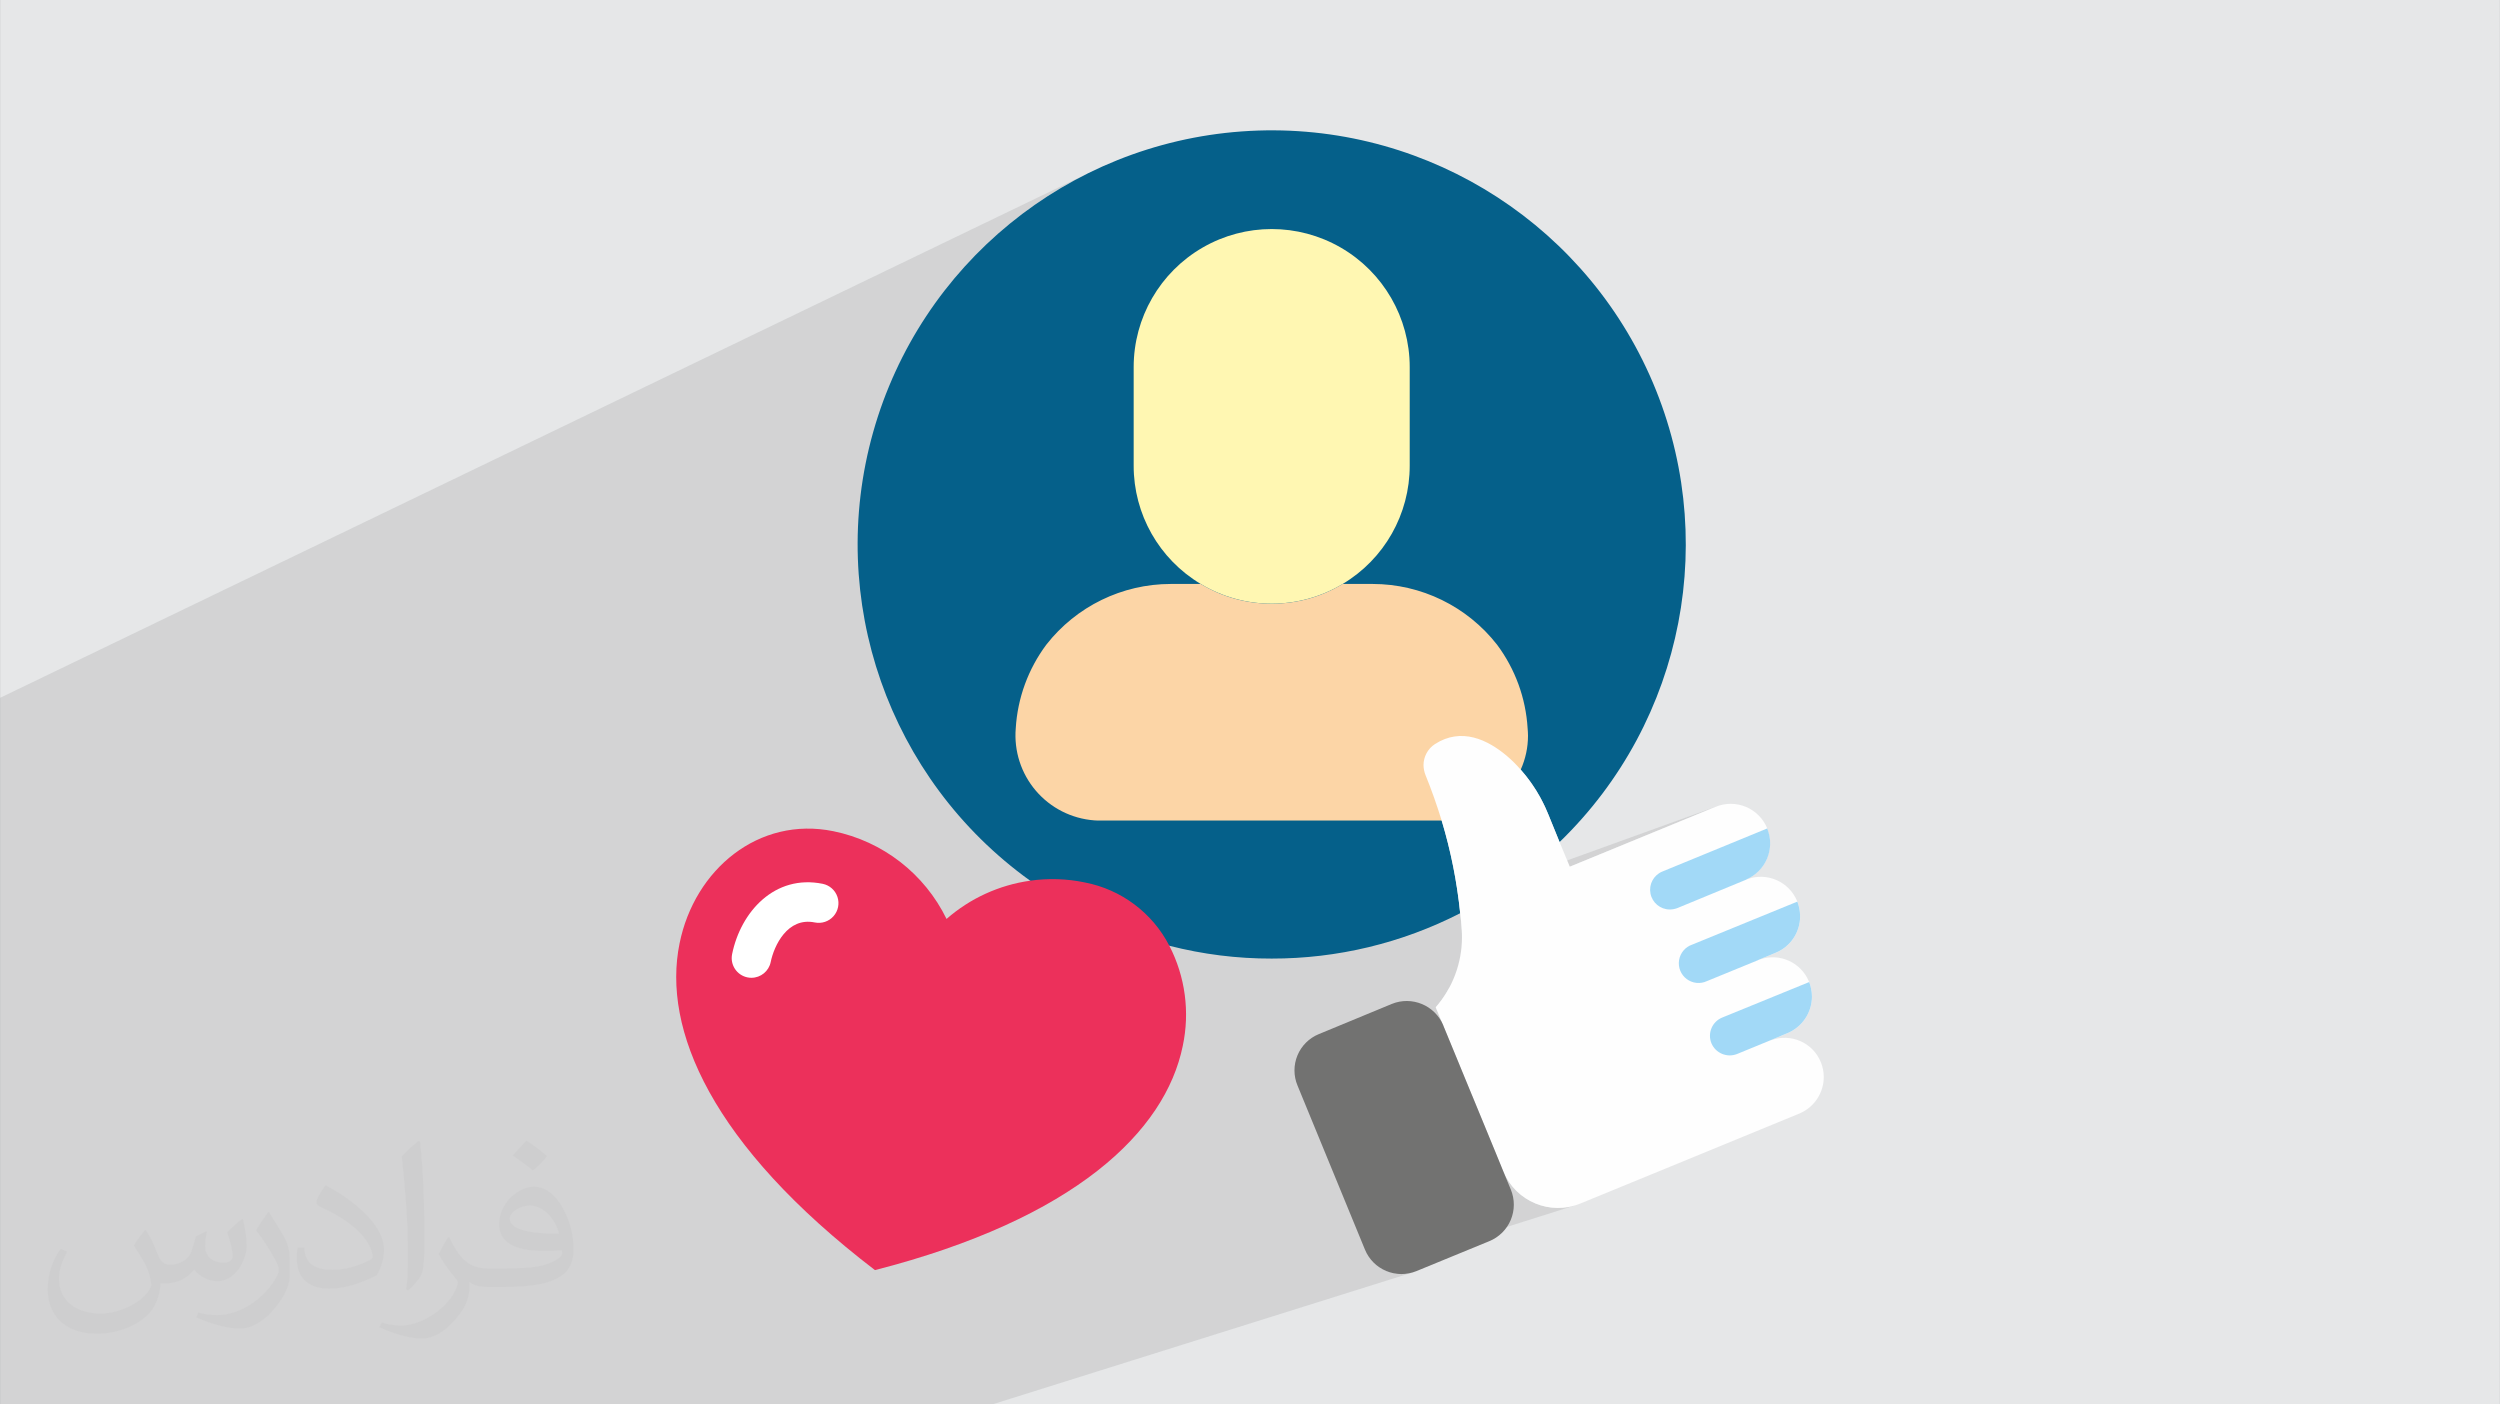
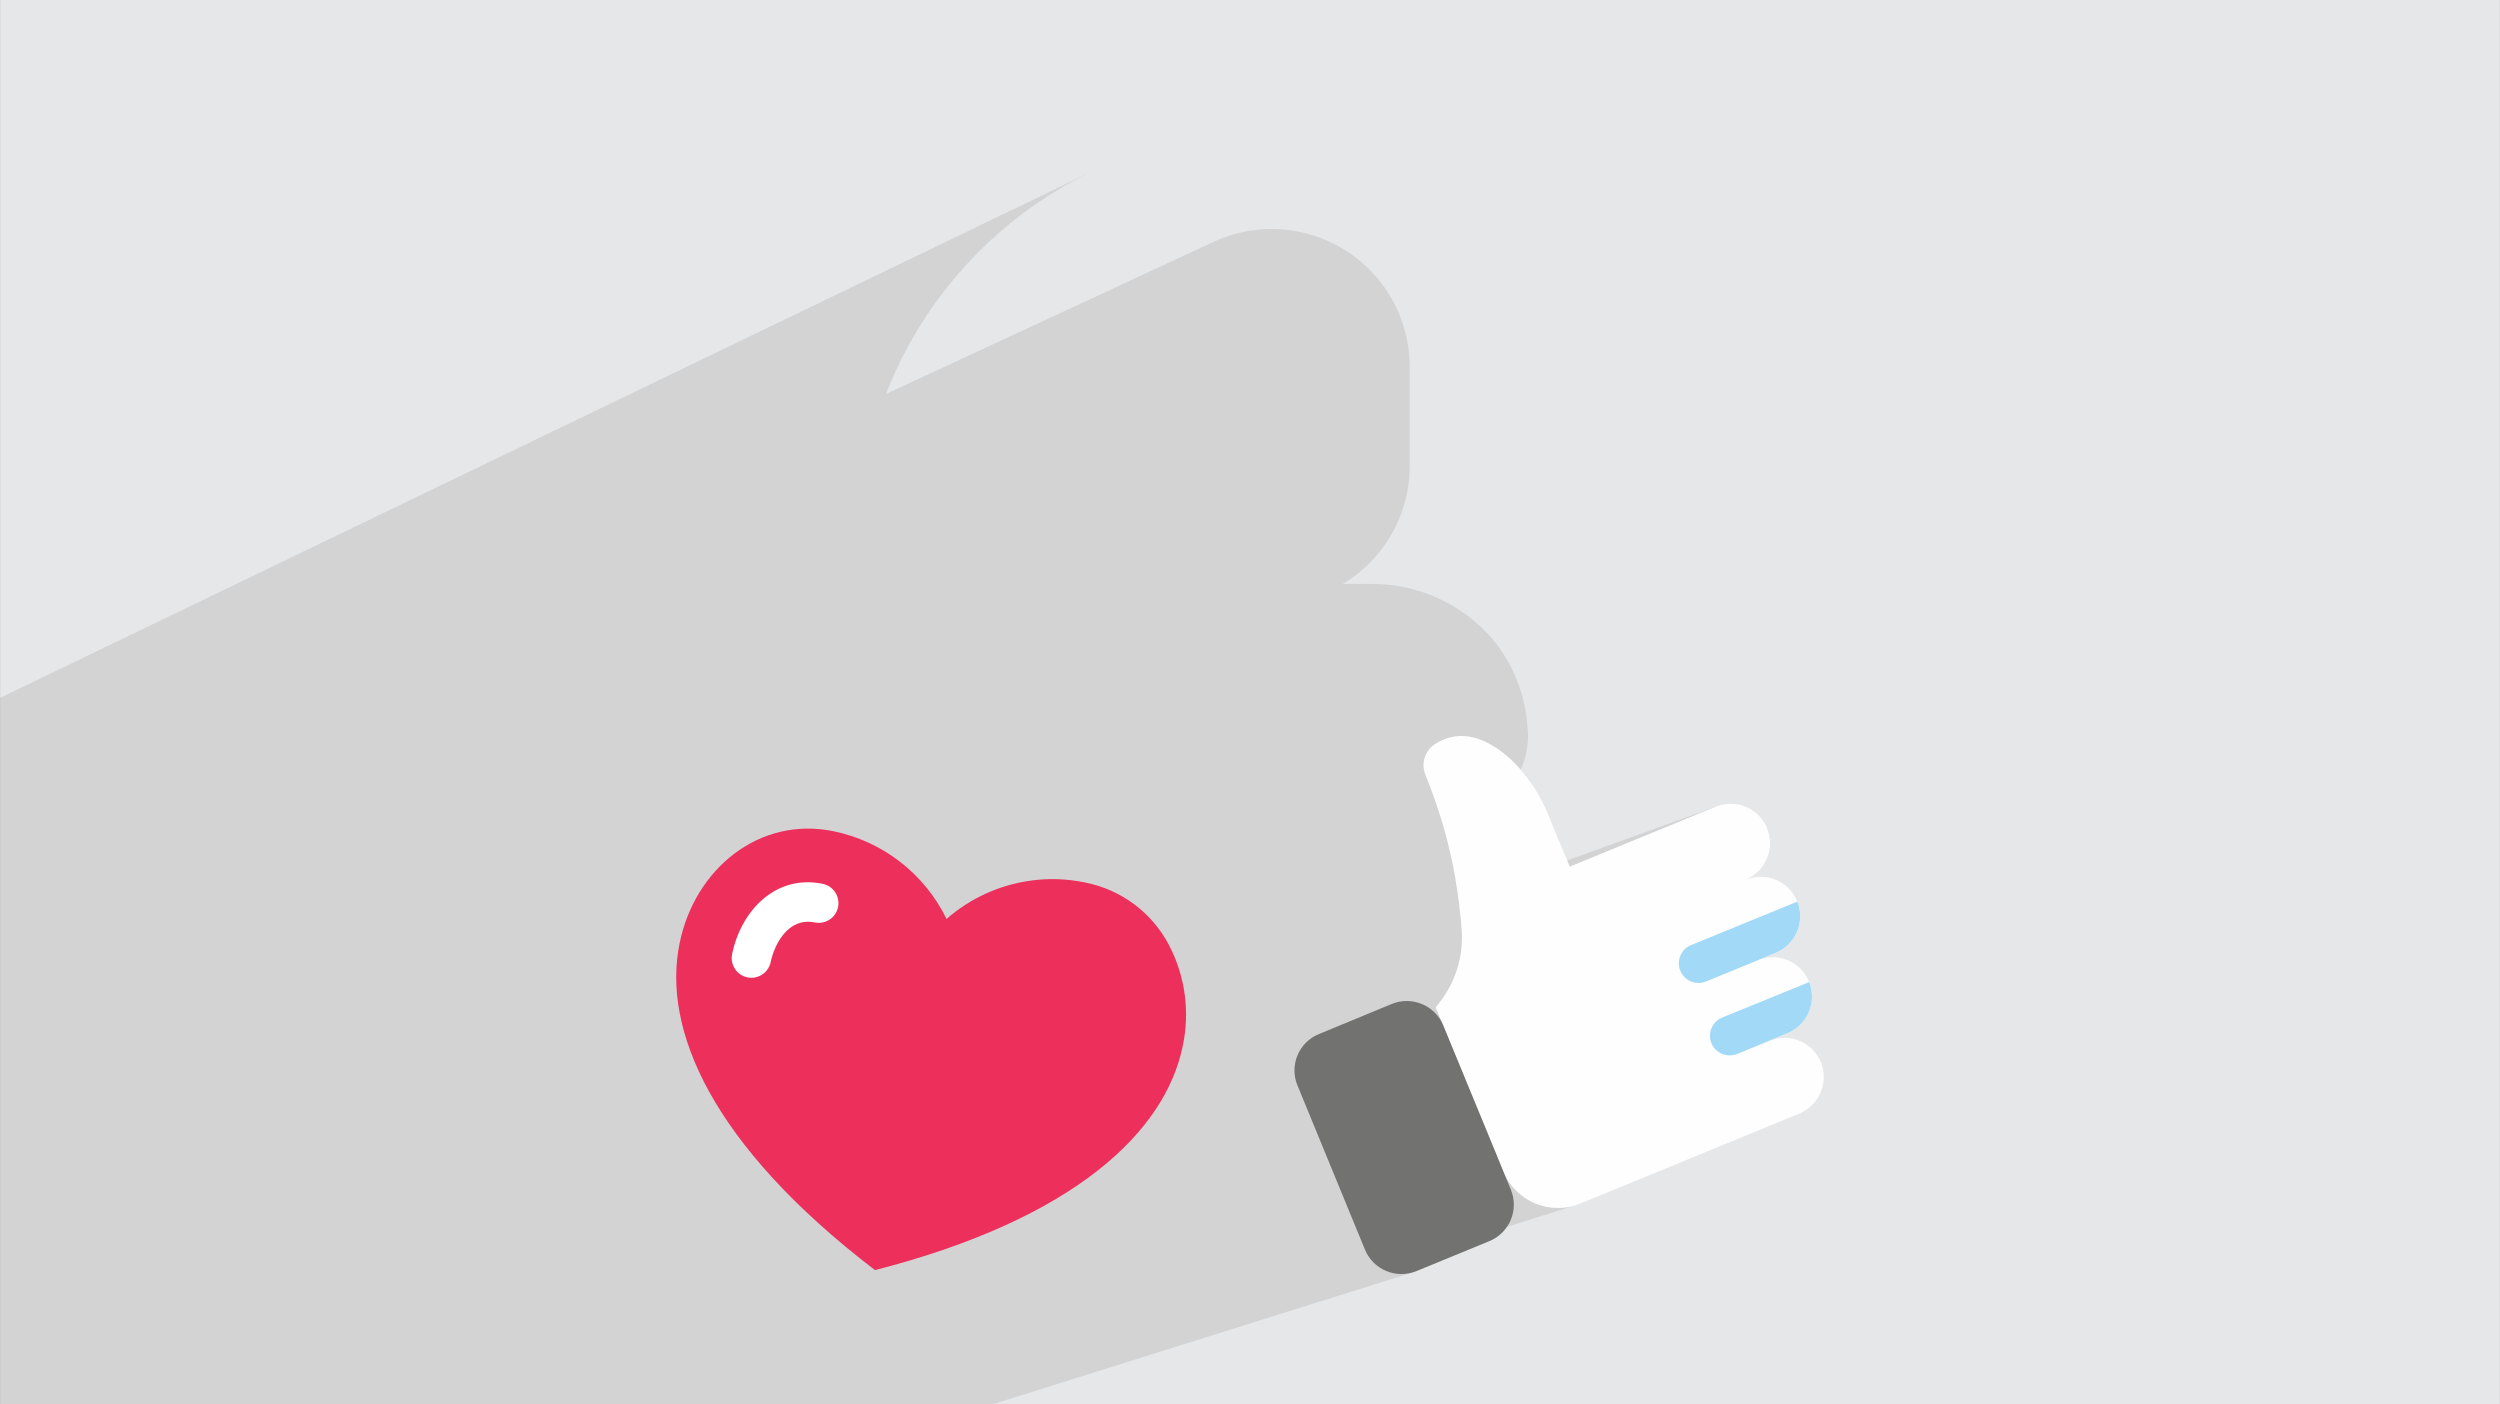
<svg xmlns="http://www.w3.org/2000/svg" xml:space="preserve" width="3.708in" height="2.083in" version="1.0" style="shape-rendering:geometricPrecision; text-rendering:geometricPrecision; image-rendering:optimizeQuality; fill-rule:evenodd; clip-rule:evenodd" viewBox="0 0 3702.73 2080.18">
  <rect x="0" y="0" width="3702.73" height="2080.18" fill="#808080" stroke="none" />
  <defs>
    <style type="text/css">
   
    .fil9 {fill:#FEFEFE}
    .fil10 {fill:#727271}
    .fil8 {fill:#FFF7B2}
    .fil7 {fill:#FCD5A6}
    .fil11 {fill:#A2D9F7}
    .fil3 {fill:#05608A}
    .fil6 {fill:#3B97D3}
    .fil0 {fill:#E6E7E8}
    .fil4 {fill:#EC305B}
    .fil5 {fill:white}
    .fil2 {fill:#373435;fill-opacity:0.031}
    .fil1 {fill:#2B2A29;fill-opacity:0.102}
   
  </style>
  </defs>
  <g id="Layer_x0020_1">
    <path class="fil0" d="M-0 0l3702.73 0 0 2080.18 -3702.73 0 0 -2080.18z" />
    <path class="fil1" d="M371.13 2080.18l-0.06 0 -0.05 0 -46.24 0 -21.5 0 -46.07 0 -32.54 0 -25.21 0 -46.57 0 -12.17 0 -23.46 0 -6.14 0 -47.38 0 -63.75 0 0 -38.87 0 -29.33 0 -22.97 0 -14.86 0 -9.36 0 -14.66 0 -12.72 0 -20.04 0 -1.48 0 -14.49 0 -7.63 0 -5.73 0 -6.34 0 -12.78 0 -1.25 0 -23.56 0 -2.99 0 -8.63 0 -4.84 0 -9.67 0 -21.04 0 -3.61 0 -16.57 0 -75.74 0 -5.83 0 -1.16 0 -0 0 -11.51 0 -0.08 0 -2.09 0 -11.49 0 -0 0 -60.46 0 -14.32 0 -1.23 0 -16.67 0 -4.94 0 -71.07 0 -47.38 0 -181.38 0 -37.01 0 -41.44 0 -159.32 1612.39 -777.45 -20.61 10.66 -20.17 11.41 -19.69 12.15 -19.21 12.87 -18.7 13.57 -18.17 14.27 -17.62 14.94 -17.05 15.59 -16.46 16.24 -15.86 16.86 -15.22 17.47 -14.58 18.06 -13.91 18.63 -13.22 19.19 -12.51 19.73 -11.79 20.26 -11.04 20.77 -10.27 21.26 -9.48 21.74 -4.58 11.71 487.2 -226.26 6.2 -2.67 6.26 -2.46 6.32 -2.25 6.38 -2.03 6.42 -1.82 6.47 -1.6 6.51 -1.39 6.53 -1.18 6.56 -0.96 6.58 -0.75 6.6 -0.53 6.61 -0.32 6.62 -0.11 6.62 0.11 6.61 0.32 6.6 0.53 6.58 0.75 6.56 0.96 6.54 1.18 6.5 1.39 6.47 1.6 6.42 1.82 6.38 2.03 6.32 2.25 6.26 2.46 6.2 2.67 6.13 2.89 6.05 3.1 5.97 3.32 5.86 3.51 5.72 3.69 5.57 3.86 5.41 4.03 5.26 4.19 5.11 4.35 4.95 4.5 4.79 4.65 4.62 4.8 4.46 4.94 4.29 5.07 4.11 5.2 3.94 5.33 3.76 5.45 3.59 5.57 3.4 5.68 3.22 5.79 3.03 5.88 2.84 5.98 2.65 6.08 2.45 6.17 2.25 6.25 2.05 6.33 1.84 6.4 1.64 6.47 1.43 6.54 1.21 6.6 1 6.65 0.78 6.71 0.56 6.75 0.34 6.79 0.11 6.83 0 58.41 0 87.62 -0.1 6.72 -0.32 6.68 -0.54 6.64 -0.75 6.6 -0.96 6.55 -1.17 6.5 -1.38 6.44 -1.58 6.38 -1.78 6.31 -1.98 6.24 -2.18 6.16 -2.37 6.09 -2.56 6 -2.75 5.91 -2.94 5.82 -3.12 5.72 -3.3 5.62 -3.48 5.51 -3.66 5.4 -3.83 5.28 -4 5.16 -4.17 5.04 -4.34 4.91 -4.5 4.77 -4.66 4.63 -4.82 4.49 -4.97 4.34 -5.13 4.19 -5.28 4.04 -5.42 3.87 -5.57 3.71 -5.71 3.54 40.88 0 0.01 0 0 -0 3.5 0 6.74 0.1 6.71 0.29 6.68 0.49 6.64 0.67 6.61 0.86 6.56 1.04 6.52 1.23 6.47 1.41 6.42 1.59 6.36 1.77 6.3 1.95 6.24 2.12 6.17 2.3 6.1 2.46 6.03 2.63 5.95 2.8 5.87 2.97 5.79 3.13 5.7 3.29 5.61 3.46 5.51 3.62 5.41 3.77 5.31 3.93 5.2 4.08 5.09 4.23 4.98 4.39 4.86 4.53 4.74 4.68 4.62 4.82 4.49 4.97 4.36 5.11 4.23 5.25 4.9 6.83 4.64 6.99 4.37 7.13 4.1 7.28 3.83 7.41 3.56 7.54 3.28 7.66 3 7.77 2.72 7.87 2.43 7.97 2.14 8.05 1.85 8.14 1.56 8.21 1.26 8.27 0.96 8.33 0.66 8.38 0.11 1.33 0.1 1.35 0.1 1.36 0.09 1.37 0.07 1.37 0.06 1.36 0.04 1.35 0.01 1.32 -0.04 3.26 -0.13 3.26 -0.21 3.25 -0.3 3.24 -0.38 3.23 -0.47 3.21 -0.55 3.2 -0.64 3.18 -0.72 3.16 -0.81 3.15 -0.89 3.13 -0.97 3.1 -1.05 3.08 -1.14 3.05 -1.21 3.02 -1.27 2.91 3.44 3.93 4.22 5.13 4.06 5.25 3.9 5.37 3.74 5.48 3.58 5.59 3.41 5.7 3.25 5.79 3.07 5.9 2.91 5.99 2.72 6.08 2.55 6.17 16.65 40.89 -153.92 56.1 0.27 1.58 0.72 4.32 0.69 4.32 0.66 4.33 0.64 4.33 0.61 4.34 0.59 4.34 0.22 1.73 383.52 -138.71 -2.7 1.03 -216.12 88.79 -163.46 58.97 0.15 1.24 0.48 4.36 0.46 4.36 0.41 3.08 0.37 3.1 0.32 3.11 0.29 3.12 0.26 3.12 0.24 3.11 0.23 3.1 0.22 3.08 0.09 1.32 0.07 1.35 0.05 1.36 0.04 1.37 0.02 1.37 0.01 1.36 0 1.35 0 1.3 452.1 -161.18 1.03 2.7 0.9 2.74 0.75 2.76 0.62 2.79 0.48 2.81 0.34 2.83 0.2 2.84 0.06 2.84 -0.08 2.84 -0.22 2.83 -0.36 2.83 -0.5 2.81 -0.63 2.79 -0.77 2.76 -0.91 2.73 -1.05 2.69 -2.49 5.2 -2.97 4.89 -3.42 4.56 -3.84 4.19 -4.23 3.79 -4.59 3.37 -4.93 2.92 -5.22 2.43 2.63 -0.88 -2.55 1.05 22.73 50.82 53.71 -18.57 -52.43 21.44 47.12 105.36 22.83 -7.65 -22.2 9.06 275.72 616.52 -275.72 -616.52 -106.59 43.51 -5.22 2.76 -4.43 3.63 -3.57 4.35 -2.66 4.92 -1.68 5.33 -0.63 5.59 0.48 5.71 1.65 5.66 2.79 5.18 3.64 4.4 4.36 3.56 4.91 2.65 5.32 1.68 5.59 0.65 5.7 -0.45 5.66 -1.6 -367.85 121 10.67 25.9 11.1 27.16 3.85 8.07 4.55 7.5 5.2 6.9 5.79 6.28 6.33 5.64 6.8 4.98 7.22 4.28 7.59 3.58 7.89 2.83 8.14 2.08 8.33 1.29 8.46 0.49 8.54 -0.35 8.56 -1.2 8.52 -2.08 -75.78 23.95 102.86 270.67 -102.86 -270.67 -0.51 0.16 95.35 270.51 -95.35 -270.51 -213.23 67.4 0.12 0.09 4.91 2.97 5.22 2.49 2.7 1.05 2.74 0.91 0.3 0.08 147.03 -46.3 -147.03 46.3 2.47 0.69 2.79 0.64 2.82 0.49 2.83 0.36 2.84 0.22 2.85 0.08 2.85 -0.06 2.85 -0.2 2.83 -0.34 2.82 -0.48 2.8 -0.62 2.77 -0.75 -622.64 195.5 -31.68 0 -11.53 0 -26.22 0 -43.07 0 -23.68 0 -30.47 0 -56.63 0 -85.81 0 -85.34 0 -80.29 0 -74.62 0 -83.83 0 -23.91 0 -92.5 0 -11.54 0 -26.09 0 -33.02 0 -77.94 0 -21.37 0 -18.02 0 -18.59 0 -0.72 0 -4.24 0 -70.35 0 -0.27 0 -50.44 0 -1.43 0 -0.02 0 -15 0zm1765.81 -563.12l471.44 -163.04 -22.73 -50.82 -101.42 41.88 -1.37 0.49 -336.67 117.96 -3.1 5.49 -3.75 5.99 -4.02 5.83 -4.29 5.66 -4.56 5.48 10.47 25.08zm43.13 104.94l476.72 -159.74 -47.12 -105.36 -103.24 42.22 -3.73 1.54 -3.43 2.01 -3.1 2.43 -2.73 2.82 -2.33 3.16 -1.89 3.46 -1.42 3.71 -0.91 3.93 -0.36 4.02 0.18 3.97 0.72 3.88 1.23 3.73 1.72 3.53 2.18 3.28 2.63 2.98 3.05 2.63 3.39 2.19 3.61 1.68 3.77 1.16 3.87 0.64 3.92 0.12 3.92 -0.41 3.86 -0.95 -362.72 123.18 18.2 44.19zm25.84 216.37l99.86 241.82 -99.86 -241.82z" />
-     <path class="fil2" d="M215.96 1821.93c7.07,10.71 11.65,21.01 16.13,32.45 3.33,6.66 5.09,18.93 20.7,18.93 4.57,0 11.13,-1.35 16.95,-4.57 6.55,-3.44 11.54,-8.64 14.15,-16.53l6.24 -21.01 15.19 -7.49 1.04 1.04c-2.08,7.91 -2.59,15.5 -2.59,21.43 0,17.57 15.19,24.23 27.25,24.23 7.07,0 13.42,-3.44 13.42,-9.89 0,-8.32 -3.53,-22.47 -8.12,-35.16 7.07,-7.07 14.15,-14.15 22.26,-19.87l1.25 0.63c3.53,14.98 5.51,29.75 5.51,39.63 0,9.67 -4.27,20.39 -7.8,27.36 -7.28,13.73 -20.18,24.65 -35.78,24.65 -11.85,0 -25.06,-5.93 -34.12,-16.95l-0.52 0c-8.53,10.61 -21.74,20.18 -42.86,20.18l-6.55 0c-1.04,13.94 -4.05,23.81 -8.64,32.66 -12.58,24.54 -49.92,41.92 -85.08,41.92 -48.89,0 -73.43,-28.19 -73.43,-65.73 0,-23.19 7.59,-44.72 19.24,-60.01l9.56 3.95c-7.28,13.94 -12.17,27.04 -12.17,39.94 0,35.16 28.61,51.9 61.58,51.9 30.58,0 68.44,-19.45 75.31,-42.02 -2.59,-24.65 -11.85,-36.19 -26,-58.66 4.27,-7.49 9.78,-14.98 16.64,-22.98l1.25 0 0 0 0 0 -0.01 -0.04zm563.83 -132.3c10.3,6.45 20.39,14.04 30.27,22.78 -5.51,7.8 -12.38,14.88 -20.91,21.12 -9.89,-8.01 -19.76,-14.88 -29.86,-22.16 6.86,-7.7 13.63,-15.08 20.49,-21.74l0 0 0 0 0 0 0 0 0 0 0.01 0zm5.3 96.11c-16.64,0 -30.27,10.92 -30.27,19.03 0,17.38 33.28,22.78 73.12,22.56 -4.99,-20.39 -22.47,-41.61 -42.86,-41.61l0 0.01zm-37.35 92.99c21.64,0 40.57,-0.63 55.02,-4.27 16.13,-4.05 29.75,-12.17 29.75,-17.78 0,-1.46 0,-3.22 -0.52,-4.68 -9.05,0.83 -19.45,0.83 -28.5,0.83 -29.33,0 -51.79,-6.66 -60.64,-23.09 -2.19,-4.57 -3.74,-9.67 -3.74,-15.5 0,-15.92 6.86,-31.41 18.93,-42.13 10.08,-8.84 21.22,-14.35 32.55,-14.35 20.49,0 36.81,16.44 48.26,42.34 6.24,14.15 10.5,30.47 10.5,51.07 0,13.73 -3.74,25.27 -12.27,33.8 -15.92,15.4 -45.24,21.22 -90.17,21.22l-20.39 0 0 0 -5.3 0c-11.13,0 -19.14,-1.98 -25.48,-6.86l-1.04 0c0.31,2.59 0.52,5.09 0.52,7.49 0,10.08 -3.33,22.98 -10.08,33.28 -19.97,29.64 -41.61,42.53 -60.33,42.53 -18.93,0 -42.13,-7.28 -63.03,-16.75l3.74 -7.28c6.76,2.81 16.13,4.68 29.02,4.68 33.8,0 78.21,-32.45 83.72,-64.17 -1.25,-2.59 -3.53,-6.03 -6.76,-9.67 -9.89,-11.75 -16.13,-21.53 -21.95,-31.82 4.99,-9.89 9.56,-17.78 13.83,-24.96l1.77 -0.21c14.46,29.44 27.56,46.28 56.78,46.28l4.57 0 0 0 21.22 0 0 0 0 0 0 0 0 0 0 0 0.04 0zm-146.45 31.1c2.5,-13.52 2.7,-28.7 2.7,-42.86l0 -21.01c0,-39.21 -4.99,-96.2 -9.05,-133.34 7.07,-7.59 16.95,-16.53 24.75,-22.56l2.29 0.63c5.3,46.7 6.55,100.79 6.55,150.81 0,13.11 -0.52,25.9 -1.77,35.26 -0.73,11.85 -7.59,20.8 -22.26,34.53l-3.22 -1.46zm-150.71 -61.89c0.73,18.41 9.78,32.87 41.4,32.87 19.66,0 36.3,-5.09 54.71,-13.83 3.33,-1.46 5.09,-3.44 5.09,-5.09 0,-11.54 -8.84,-26.83 -23.71,-40.77 -14.46,-13.11 -33.6,-24.65 -51.48,-32.35 -6.14,-2.59 -8.12,-5.3 -8.12,-7.91 0,-5.3 7.07,-16.44 12.9,-24.44l1.98 -0.21c20.49,10.71 43.38,26.63 60.33,44.3 15.4,16.33 24.96,32.87 24.96,50.86 0,13.31 -4.05,25.79 -10.61,37.44 -22.47,11.33 -46.39,19.97 -70.1,19.97 -28.81,0 -48.47,-13.52 -48.47,-45.24 0,-3.44 0,-8.73 1.25,-15.61l9.89 0 0 0 0 0 0 0 0 0 0 0 -0.01 0zm-52.11 -52.32l17.89 28.92c6.55,10.71 12.69,22.37 12.69,40.77l0 23.5c0,19.03 -12.17,39.42 -31.82,59.6 -15.4,13.63 -29.02,19.45 -41.61,19.45 -18.72,0 -40.15,-5.82 -64.9,-16.44l2.81 -7.28c7.8,2.08 16.84,3.84 27.98,3.84 35.58,-0.21 71.97,-26.21 88.61,-57.93 1.98,-3.64 2.7,-7.07 2.7,-9.47 0,-3.64 -1.98,-7.7 -3.53,-11.33 -9.05,-17.05 -19.14,-32.66 -30.27,-47.12 5.82,-9.16 11.65,-17.99 17.99,-26.73l1.46 0.21 0 0 0 0 0 0 0 0 0 0 -0.01 0z" />
-     <path id="Path" class="fil3" d="M1525.73 1304.49c-209.62,-150.58 -302.55,-416.28 -232.46,-664.68 70.09,-248.4 288.2,-426.33 545.61,-445.13 257.41,-18.79 499.05,125.59 604.47,361.18 105.42,235.59 52.07,511.97 -133.46,691.39l-16.65 -40.89c-13.11,-33.14 -33.93,-62.68 -60.75,-86.16 -29.21,-24.82 -68.05,-43.22 -107.18,-18.11 -10.56,6.89 -16.93,18.64 -16.94,31.25 0.09,5 1.08,9.95 2.92,14.6 26.94,65.4 44.25,134.36 51.4,204.73 -86.4,44.26 -182.12,67.29 -279.2,67.17 -51.12,0.11 -102.05,-6.27 -151.57,-18.98l-206.19 -96.38z" />
    <path id="Path_0" class="fil4" d="M1751.77 1549.23c-25.99,127.04 -160.05,256.13 -455.9,332.06 -242.4,-185.46 -315.42,-356.89 -289.42,-483.93 22.2,-109.81 117.4,-188.67 227.8,-166.18 73.04,14.91 134.99,62.94 167.64,129.96 34.88,-30.53 77.92,-50.22 123.83,-56.65 27.01,-3.87 54.49,-2.98 81.19,2.63 53.83,10.45 99.9,45 125,93.75 23.56,45.67 30.58,98.1 19.86,148.37l0 0z" />
    <path id="Path_1" class="fil5" d="M1112.88 1448.3c-1.96,0 -3.92,-0.19 -5.84,-0.59 -15.79,-3.22 -25.99,-18.63 -22.78,-34.43 12.73,-62.76 63.17,-118.57 134.17,-104.18 10.22,2.09 18.56,9.47 21.86,19.37 3.31,9.9 1.08,20.81 -5.84,28.62 -6.92,7.81 -17.48,11.34 -27.71,9.25 -40.62,-8.29 -60.42,34.7 -65.3,58.56 -2.76,13.59 -14.7,23.37 -28.56,23.39z" />
    <g>
      <path id="Path_2" class="fil6" d="M2248.85 1789l-11.1 -26.87 11.1 26.87zm0 0l0 0 0 0z" />
    </g>
-     <path id="Path_3" class="fil7" d="M1883.49 1215.41l-204.44 0 -49.06 0c-3.22,0 -6.14,0 -9.35,-0.29 -33.55,-2.54 -64.7,-18.37 -86.53,-43.98 -21.83,-25.61 -32.52,-58.88 -29.71,-92.41 2.7,-44.81 18.43,-87.85 45.27,-123.83 44.33,-56.73 112.29,-89.9 184.28,-89.95l3.5 0 0 -0 40.89 0c31.68,19.24 68.07,29.35 105.14,29.2l0 0c37.07,0.15 73.46,-9.96 105.14,-29.2l40.89 0 0 -0 3.5 0c71.99,0.05 139.96,33.22 184.28,89.95 26.84,35.98 42.57,79.02 45.27,123.83 0.29,3.51 0.58,7.3 0.58,10.81 0.03,17.42 -3.66,34.64 -10.8,50.53l-117.11 75.35 -251.75 0z" />
-     <path id="Path_4" class="fil8" d="M2087.93 602.1l0 87.62c0.1,71.83 -37.62,138.4 -99.3,175.23 -64.68,38.94 -145.59,38.94 -210.28,0 -61.67,-36.83 -99.4,-103.41 -99.3,-175.23l0 -116.82 0 -29.2c0,-73.04 38.96,-140.53 102.22,-177.05 63.25,-36.52 141.18,-36.52 204.44,0 63.25,36.52 102.22,104.01 102.22,177.05l0 58.41z" />
    <path id="Path_5" class="fil9" d="M2701.24 1595.37c-0.1,23.66 -14.37,44.95 -36.21,54.03l-188.96 77.69 -135.22 55.49c-44.6,18.34 -95.63,-2.81 -114.19,-47.31l-11.1 -27.16 -77.98 -189.25 0 -0.29 -11.1 -26.58c25.03,-28.75 38.82,-65.57 38.84,-103.68 0,-3.51 0,-7.3 -0.29,-10.81 -0.59,-8.18 -1.17,-16.65 -2.34,-24.82 -4.72,-46.53 -13.91,-92.5 -27.45,-137.26 -7.01,-22.78 -14.89,-45.27 -23.95,-67.46 -1.84,-4.65 -2.82,-9.6 -2.92,-14.6 0.01,-12.61 6.38,-24.36 16.94,-31.25 39.13,-25.12 77.98,-6.72 107.18,18.11 7.12,6.1 13.76,12.74 19.86,19.86 17.27,19.64 31.09,42.05 40.89,66.3l16.64 40.89 15.19 36.51 216.12 -88.79c14.33,-5.88 30.41,-5.84 44.7,0.13 14.3,5.97 25.63,17.38 31.52,31.7l0 0.29c5.88,14.29 5.84,30.33 -0.14,44.58 -5.98,14.25 -17.38,25.53 -31.7,31.35l2.63 -0.88c29.33,-10.57 61.78,3.86 73.6,32.71 0,0.29 0.29,0.29 0.29,0.59 2.62,6.91 4.01,14.22 4.09,21.61 0.1,23.63 -14.09,44.98 -35.92,54.03l-26.87 11.1 2.63 -0.88 0.88 -0.29c29.07,-9.88 60.81,4.58 72.43,33 0,0.29 0.29,0.29 0.29,0.58 2.65,6.9 4.03,14.22 4.09,21.61 -0.1,23.66 -14.37,44.95 -36.22,54.03l-25.7 10.8 1.46 -0.29c29.26,-10.77 61.79,3.57 73.6,32.42 2.88,7.05 4.37,14.58 4.38,22.2l0 0z" />
    <path id="Path_6" class="fil10" d="M2205.92 1838.36l-108.06 44.39c-14.33,5.89 -30.41,5.84 -44.7,-0.13 -14.3,-5.97 -25.63,-17.37 -31.52,-31.7l-99.88 -242.99c-5.99,-14.29 -6.03,-30.37 -0.11,-44.68 5.92,-14.32 17.32,-25.67 31.65,-31.54l108.06 -44.68c29.76,-12.14 63.75,1.93 76.23,31.54l0 0.29 77.98 189.25 11.1 27.16 11.1 26.87c5.88,14.33 5.84,30.41 -0.13,44.71 -5.97,14.29 -17.38,25.63 -31.7,31.52l0 0z" />
    <path id="Path_7" class="fil11" d="M2683.72 1476.21c-0.1,23.66 -14.37,44.95 -36.22,54.03l-25.7 10.81 -49.06 20.15c-14.92,5.88 -31.8,-1.26 -37.97,-16.06 -6.02,-14.92 1.16,-31.9 16.06,-37.97l128.79 -52.57c2.65,6.9 4.03,14.22 4.09,21.61l0 0z" />
    <path id="Path_8" class="fil11" d="M2666.19 1357.06c0.1,23.63 -14.09,44.98 -35.92,54.03l-26.87 11.1 2.63 -0.88 -77.69 31.83c-9.8,4.69 -21.38,3.56 -30.09,-2.94 -8.7,-6.5 -13.08,-17.29 -11.36,-28.02 1.72,-10.72 9.25,-19.61 19.54,-23.06l155.67 -63.67c2.62,6.91 4,14.22 4.08,21.61l0 0z" />
-     <path id="Path_9" class="fil11" d="M2585.59 1303.03l2.63 -0.88 -103.97 42.93c-3.64,1.38 -7.5,2.08 -11.39,2.04 -13.81,-0.16 -25.62,-9.98 -28.3,-23.53 -2.68,-13.55 4.5,-27.13 17.21,-32.54l155.67 -63.96c5.88,14.29 5.83,30.33 -0.14,44.58 -5.98,14.25 -17.38,25.53 -31.69,31.35l0 0z" />
  </g>
</svg>